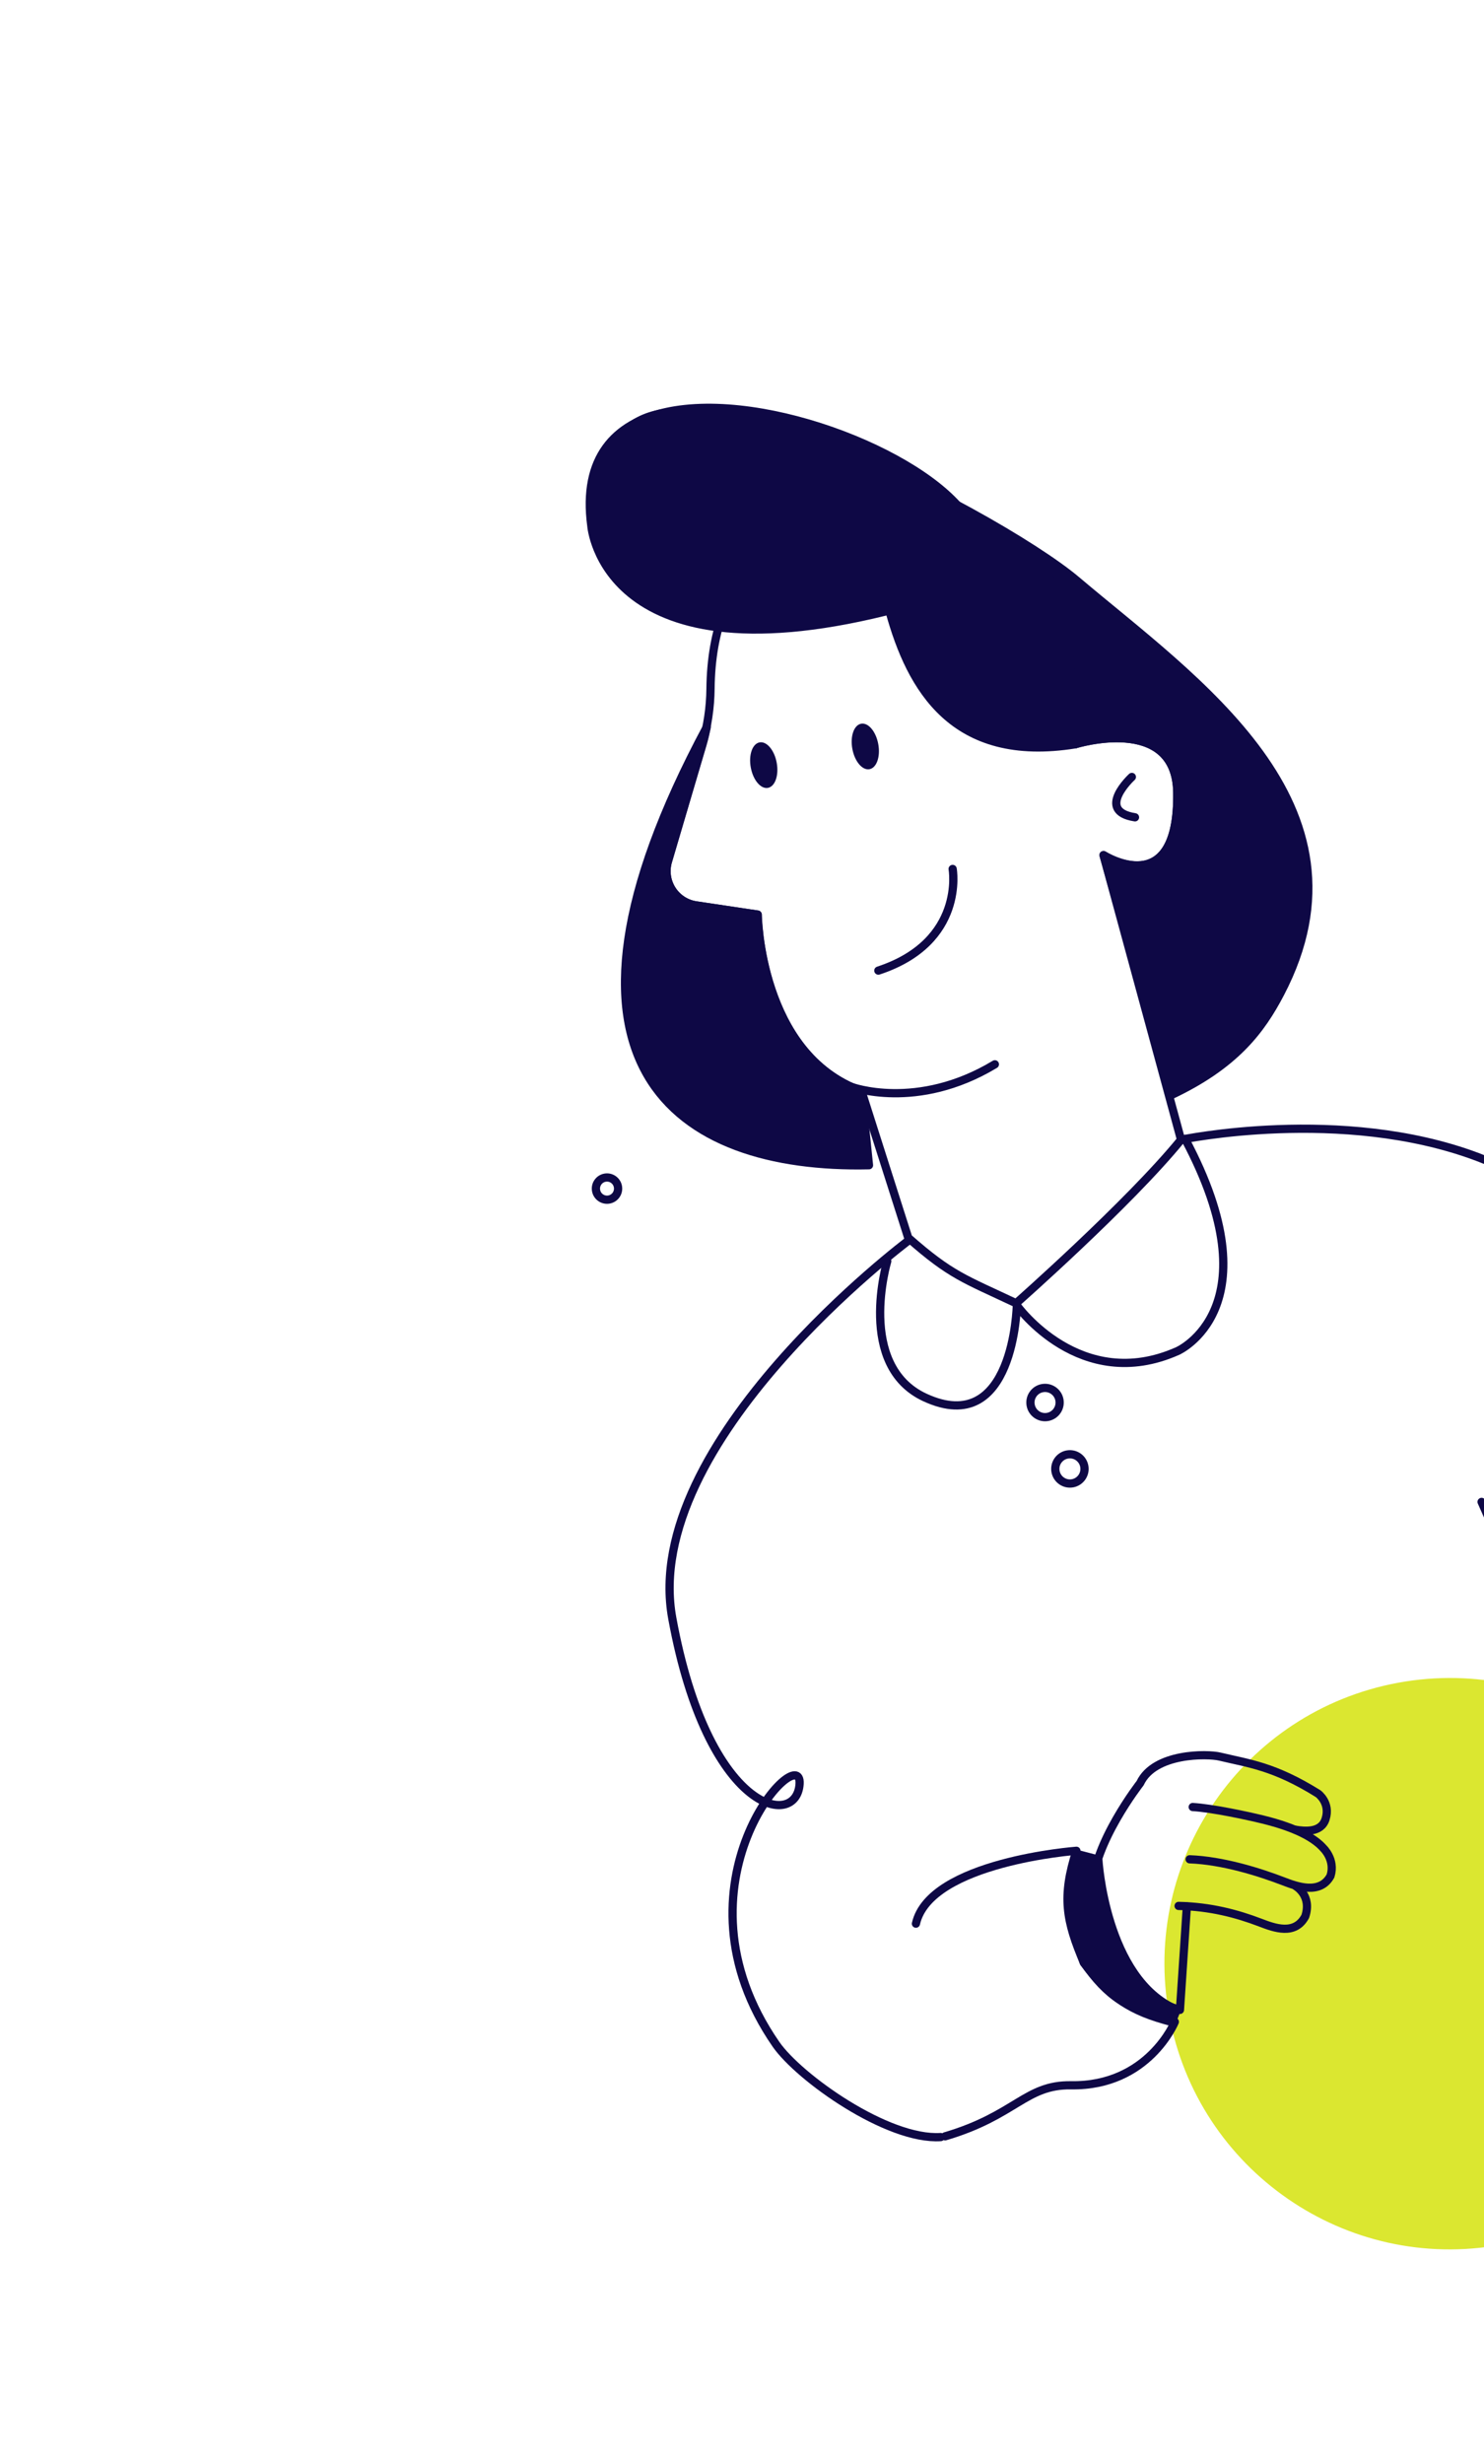
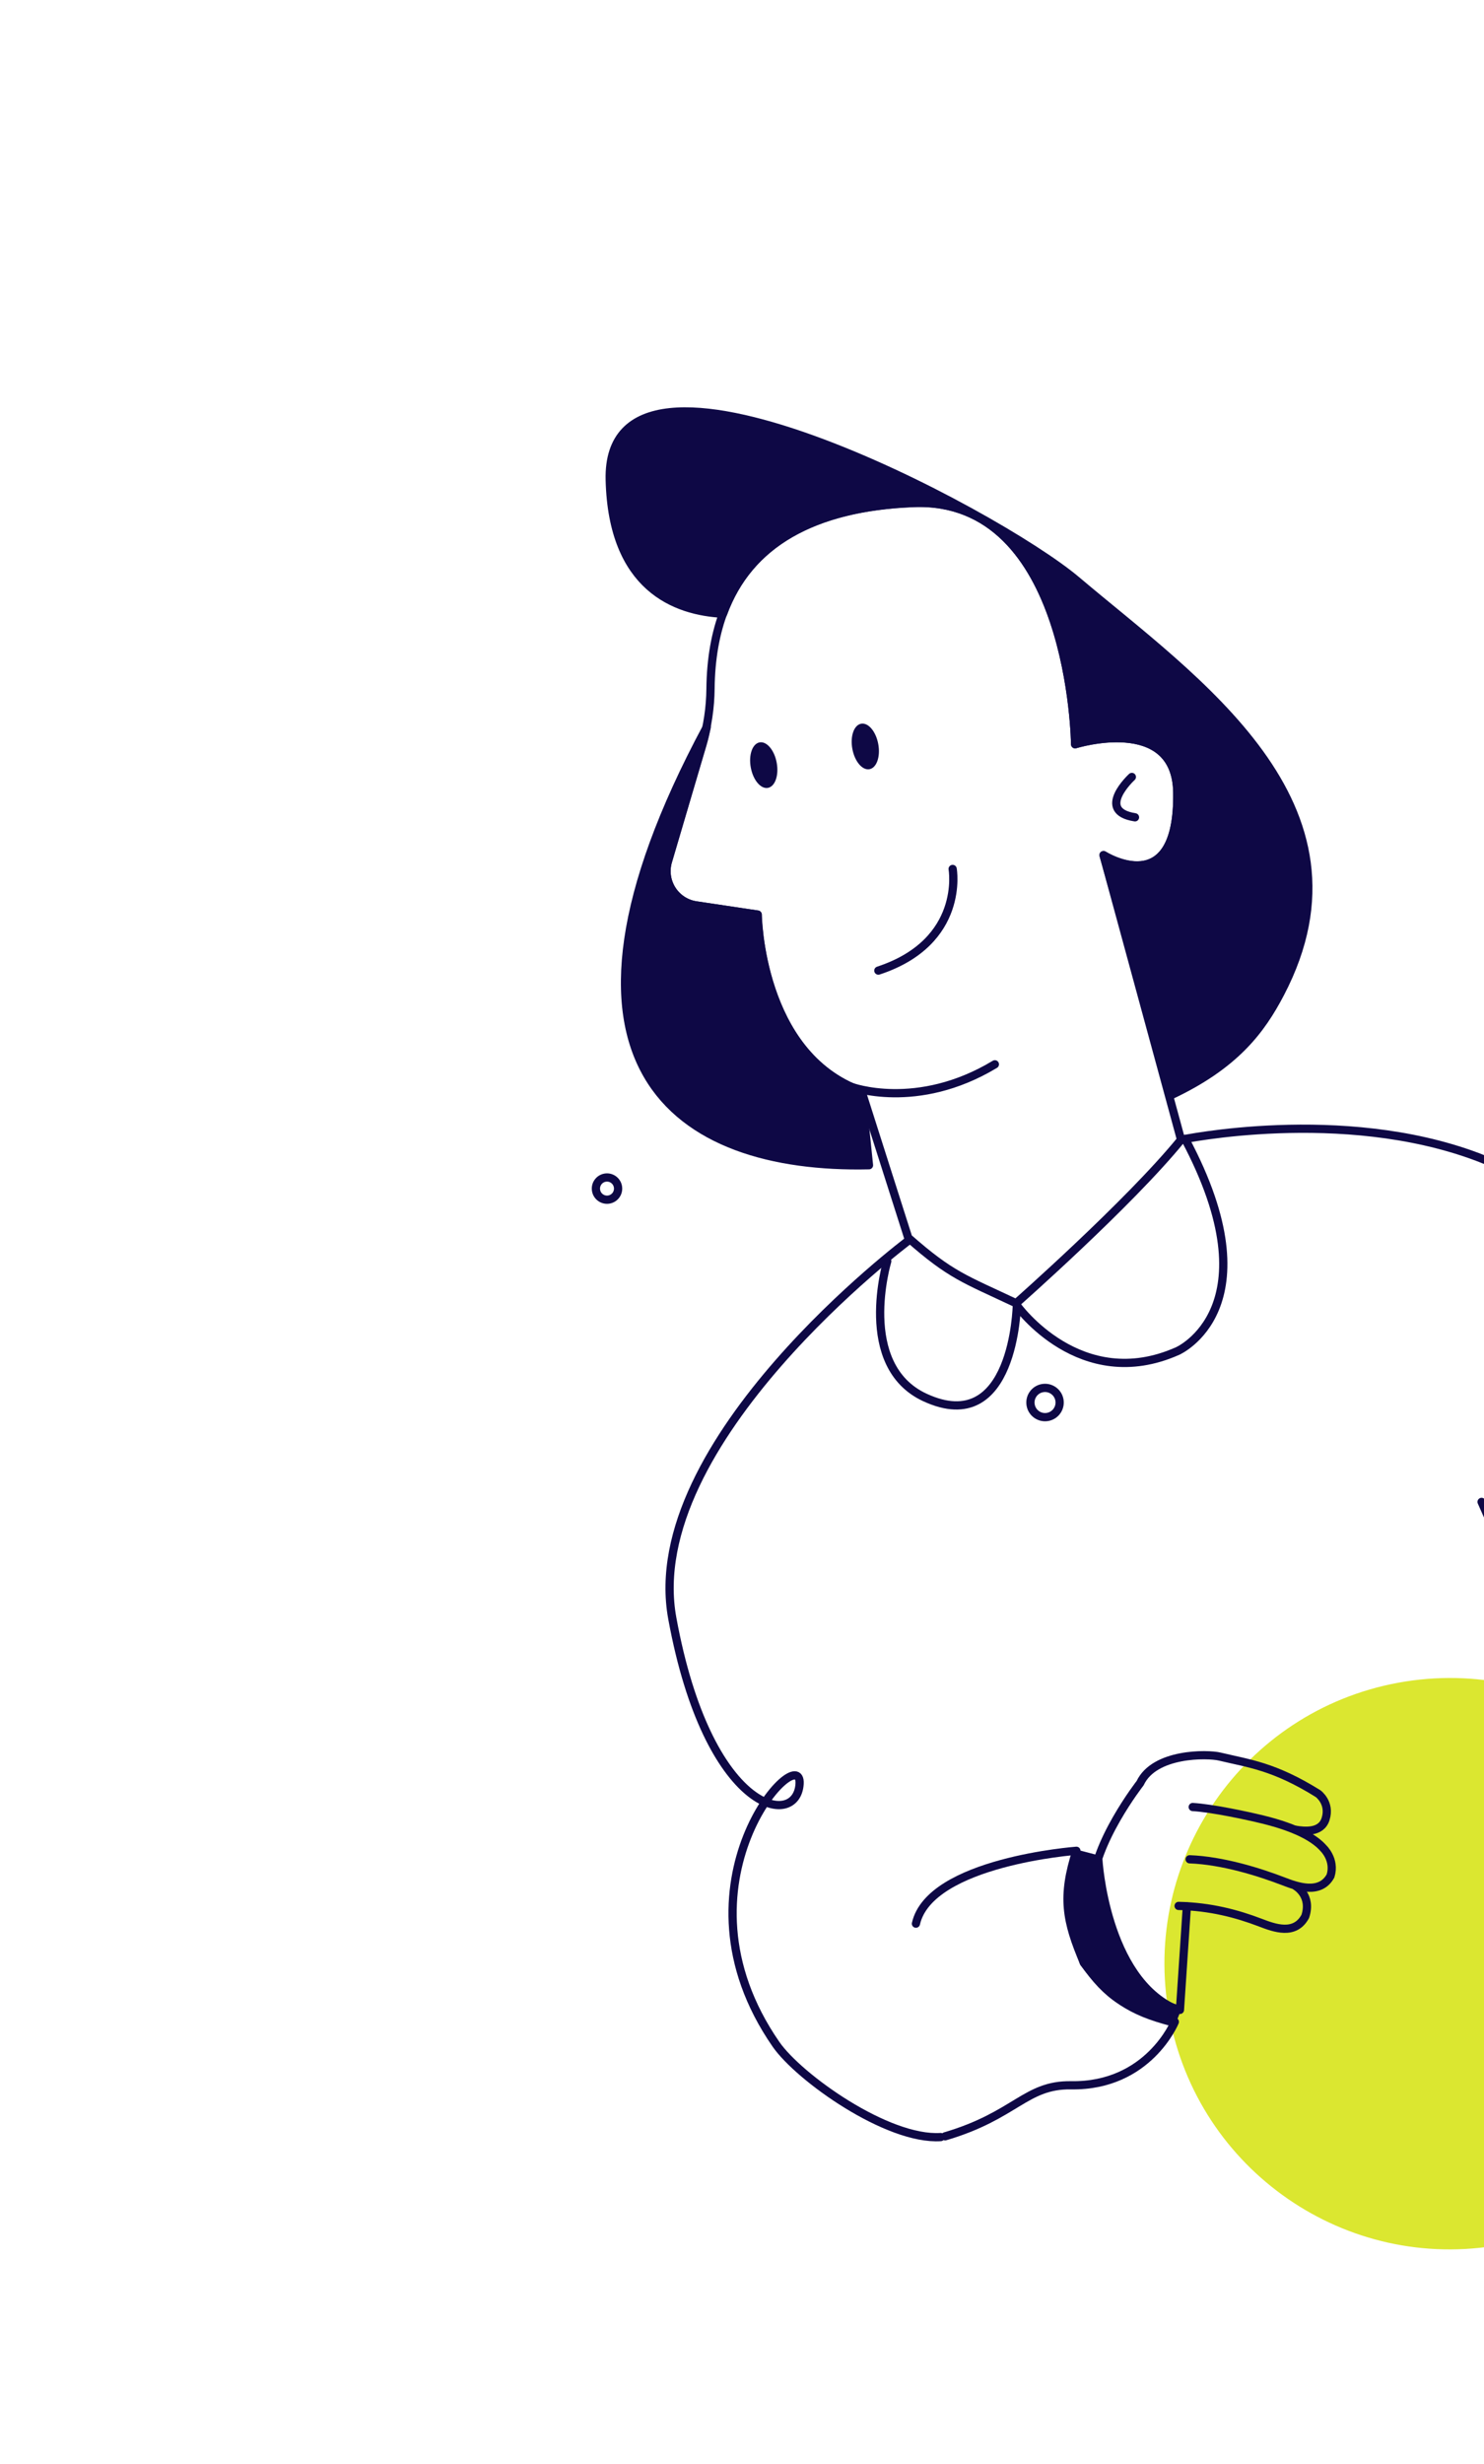
<svg xmlns="http://www.w3.org/2000/svg" width="179" height="297" viewBox="0 0 179 297" fill="none">
  <path d="M181.096 270.559C199.79 267.125 212.159 249.178 208.723 230.475C205.287 211.771 187.347 199.392 168.653 202.827C149.959 206.261 137.59 224.207 141.026 242.911C144.462 261.614 162.402 273.993 181.096 270.559Z" fill="#DBE730" />
  <path d="M73.459 144.584C74.186 144.45 74.667 143.752 74.533 143.025C74.399 142.297 73.702 141.816 72.975 141.95C72.248 142.083 71.766 142.781 71.9 143.509C72.034 144.236 72.732 144.717 73.459 144.584Z" stroke="#0E0845" stroke-width="0.994" stroke-linecap="round" stroke-linejoin="round" />
  <path d="M142.456 137.378C142.456 137.378 161.806 133.301 178.185 139.443C200.57 147.836 190.425 168.787 187.128 163.218C184.685 159.092 195.829 152.469 210.181 175.251" stroke="#0E0845" stroke-width="0.994" stroke-linecap="round" stroke-linejoin="round" />
  <path d="M109.608 149.512C109.608 149.512 77.181 173.77 81.094 195.075C85.412 218.589 96.123 220.504 96.447 215.014C96.77 209.523 80.21 227.051 93.594 246.4C96.364 250.403 107.034 258.011 113.47 257.589" stroke="#0E0845" stroke-width="0.994" stroke-linecap="round" stroke-linejoin="round" />
  <path d="M183.214 191.183L178.709 181.033" stroke="#0E0845" stroke-width="0.994" stroke-linecap="round" stroke-linejoin="round" />
  <path d="M156.226 220.542C157.318 220.726 159.359 220.955 159.892 219.255C160.509 217.288 158.987 216.196 158.987 216.196C153.673 212.878 150.614 212.566 147.118 211.727C145.65 211.375 139.243 211.263 137.524 214.931C137.524 214.931 131.861 222.175 131.768 227.614C131.56 239.623 142.326 242.261 142.326 242.261L143.159 229.788" stroke="#0E0845" stroke-width="0.99" stroke-linecap="round" stroke-linejoin="round" />
  <path d="M143.493 224.108C147.505 224.259 151.917 225.652 154.855 226.782C156.325 227.347 159.227 228.442 160.488 226.112C161.105 224.145 159.601 222.744 159.601 222.744C158.662 221.687 156.636 220.365 152.291 219.308C150.48 218.867 146.26 217.951 143.864 217.809" stroke="#0E0845" stroke-width="0.99" stroke-linecap="round" stroke-linejoin="round" />
  <path d="M142.161 229.73C146.005 229.809 149.234 230.678 152.032 231.747C153.705 232.387 156.195 233.32 157.444 230.985C158.262 228.485 156.325 227.369 156.325 227.369" stroke="#0E0845" stroke-width="0.99" stroke-linecap="round" stroke-linejoin="round" />
  <path d="M114 257.5C122.5 255 123.695 251.262 129.192 251.349C138.536 251.497 141.709 243.703 141.709 243.703C135.908 242.208 133.581 240.603 130.738 236.569C128.589 231.525 128.049 228.614 129.836 223.084C129.836 223.084 112.17 224.394 110.48 231.869" stroke="#0E0845" stroke-width="0.99" stroke-linecap="round" stroke-linejoin="round" />
  <path d="M132.471 224.15C132.471 224.15 133.287 238.56 141.923 242.237L141.335 243.705C136.343 242.403 134.022 240.84 130.737 236.569C128.803 231.13 128.74 228.672 130.005 223.503L132.471 224.15Z" fill="#0E0845" stroke="#0E0845" stroke-width="1.017" stroke-linecap="round" stroke-linejoin="round" />
  <path d="M109.55 149.193C114.72 153.749 116.336 154.144 122.565 157.088C122.565 157.088 136.194 145.074 142.457 137.378L133.106 103.065C133.106 103.065 142.194 108.841 142.002 95.529C141.865 85.921 129.678 89.704 129.678 89.704C129.678 89.704 129.382 59.856 110.187 60.621C94.344 61.25 85.861 68.636 85.701 83C85.68 85.288 85.34 87.563 84.692 89.758L80.57 103.811C80.4 104.384 80.354 104.986 80.437 105.578C80.52 106.169 80.728 106.736 81.049 107.24C81.37 107.744 81.795 108.173 82.295 108.498C82.796 108.823 83.361 109.037 83.951 109.125L91.398 110.238C91.398 110.238 91.591 127.092 103.912 131.505L109.55 149.193Z" stroke="#0E0845" stroke-width="0.994" stroke-linecap="round" stroke-linejoin="round" />
  <path d="M103.895 131.509C91.573 127.095 91.381 110.241 91.381 110.241L83.934 109.129C83.344 109.039 82.781 108.823 82.282 108.497C81.783 108.17 81.36 107.741 81.041 107.237C80.722 106.733 80.515 106.166 80.433 105.575C80.352 104.984 80.398 104.383 80.569 103.811L84.726 89.765C84.932 89.053 85.102 88.347 85.246 87.647C63.358 128.493 81.507 140.974 104.816 140.45L103.895 131.509Z" fill="#0E0845" stroke="#0E0845" stroke-width="0.994" stroke-linecap="round" stroke-linejoin="round" />
  <path d="M129.849 69.955C120.274 61.846 73.031 36.719 73.547 57.851C73.867 70.815 81.436 73.689 87.215 73.975C90.306 65.531 98.105 61.112 110.191 60.634C129.371 59.871 129.682 89.716 129.682 89.716C129.682 89.716 141.867 85.921 142.007 95.541C142.199 108.853 133.11 103.078 133.11 103.078L141.248 132.008C148.998 128.353 152.109 124.161 154.428 119.731C166.345 96.928 144.04 81.959 129.849 69.955Z" fill="#0E0845" stroke="#0E0845" stroke-width="0.994" stroke-linecap="round" stroke-linejoin="round" />
-   <path d="M112.323 60.657C112.323 60.657 104.956 65.283 107.322 73.78C109.857 82.924 114.969 92.082 129.693 89.715C129.68 89.717 135.237 65.555 112.323 60.657Z" fill="#0E0845" stroke="#0E0845" stroke-width="0.994" stroke-linecap="round" stroke-linejoin="round" />
  <path d="M103.898 87.395C104.246 87.332 104.64 87.516 104.996 87.939C105.348 88.357 105.639 88.983 105.773 89.717C105.908 90.451 105.859 91.138 105.679 91.655C105.496 92.176 105.194 92.489 104.846 92.553C104.498 92.617 104.105 92.432 103.749 92.009C103.397 91.591 103.107 90.966 102.972 90.232C102.837 89.498 102.886 88.809 103.066 88.293C103.249 87.772 103.55 87.46 103.898 87.395Z" fill="#0E0845" stroke="#0E0845" stroke-width="0.331" />
  <path d="M91.648 89.646C91.996 89.582 92.39 89.766 92.746 90.189C93.099 90.607 93.389 91.233 93.523 91.967C93.658 92.701 93.609 93.389 93.429 93.905C93.246 94.427 92.944 94.74 92.596 94.804C92.248 94.867 91.855 94.682 91.499 94.26C91.147 93.841 90.857 93.216 90.722 92.482C90.587 91.748 90.636 91.06 90.816 90.543C90.999 90.022 91.3 89.71 91.648 89.646Z" fill="#0E0845" stroke="#0E0845" stroke-width="0.331" />
-   <path d="M71.328 63.382C71.328 63.382 72.771 82.719 108.461 73.284C144.151 63.85 66.884 30.389 71.328 63.382Z" fill="#0E0845" stroke="#0E0845" stroke-width="0.994" stroke-linecap="round" stroke-linejoin="round" />
  <path d="M102.664 130.996C102.664 130.996 110.586 133.96 120 128.287" stroke="#0E0845" stroke-width="0.994" stroke-linecap="round" stroke-linejoin="round" />
  <path d="M136.525 93.65C136.525 93.65 132.055 97.757 136.903 98.515" stroke="#0E0845" stroke-width="0.994" stroke-linecap="round" stroke-linejoin="round" />
  <path d="M114.908 104.739C114.908 104.739 116.481 113.527 105.947 116.992" stroke="#0E0845" stroke-width="0.994" stroke-linecap="round" stroke-linejoin="round" />
  <path d="M107.019 152.021C107.019 152.021 103.233 164.587 111.562 168.443C122.338 173.43 122.649 157.343 122.649 157.343C122.649 157.343 130.304 168.079 142.051 162.842C142.051 162.842 153.808 157.66 142.949 137.287" stroke="#0E0845" stroke-width="0.994" stroke-linecap="round" stroke-linejoin="round" />
  <path d="M126.371 170.788C127.328 170.612 127.962 169.693 127.786 168.735C127.61 167.777 126.691 167.143 125.734 167.318C124.776 167.494 124.143 168.413 124.319 169.371C124.495 170.329 125.413 170.963 126.371 170.788Z" stroke="#0E0845" stroke-width="0.994" stroke-linecap="round" stroke-linejoin="round" />
-   <path d="M129.371 178.788C130.328 178.612 130.962 177.692 130.786 176.735C130.61 175.777 129.691 175.143 128.734 175.318C127.776 175.494 127.143 176.413 127.319 177.371C127.495 178.329 128.413 178.963 129.371 178.788Z" stroke="#0E0845" stroke-width="0.994" stroke-linecap="round" stroke-linejoin="round" />
</svg>